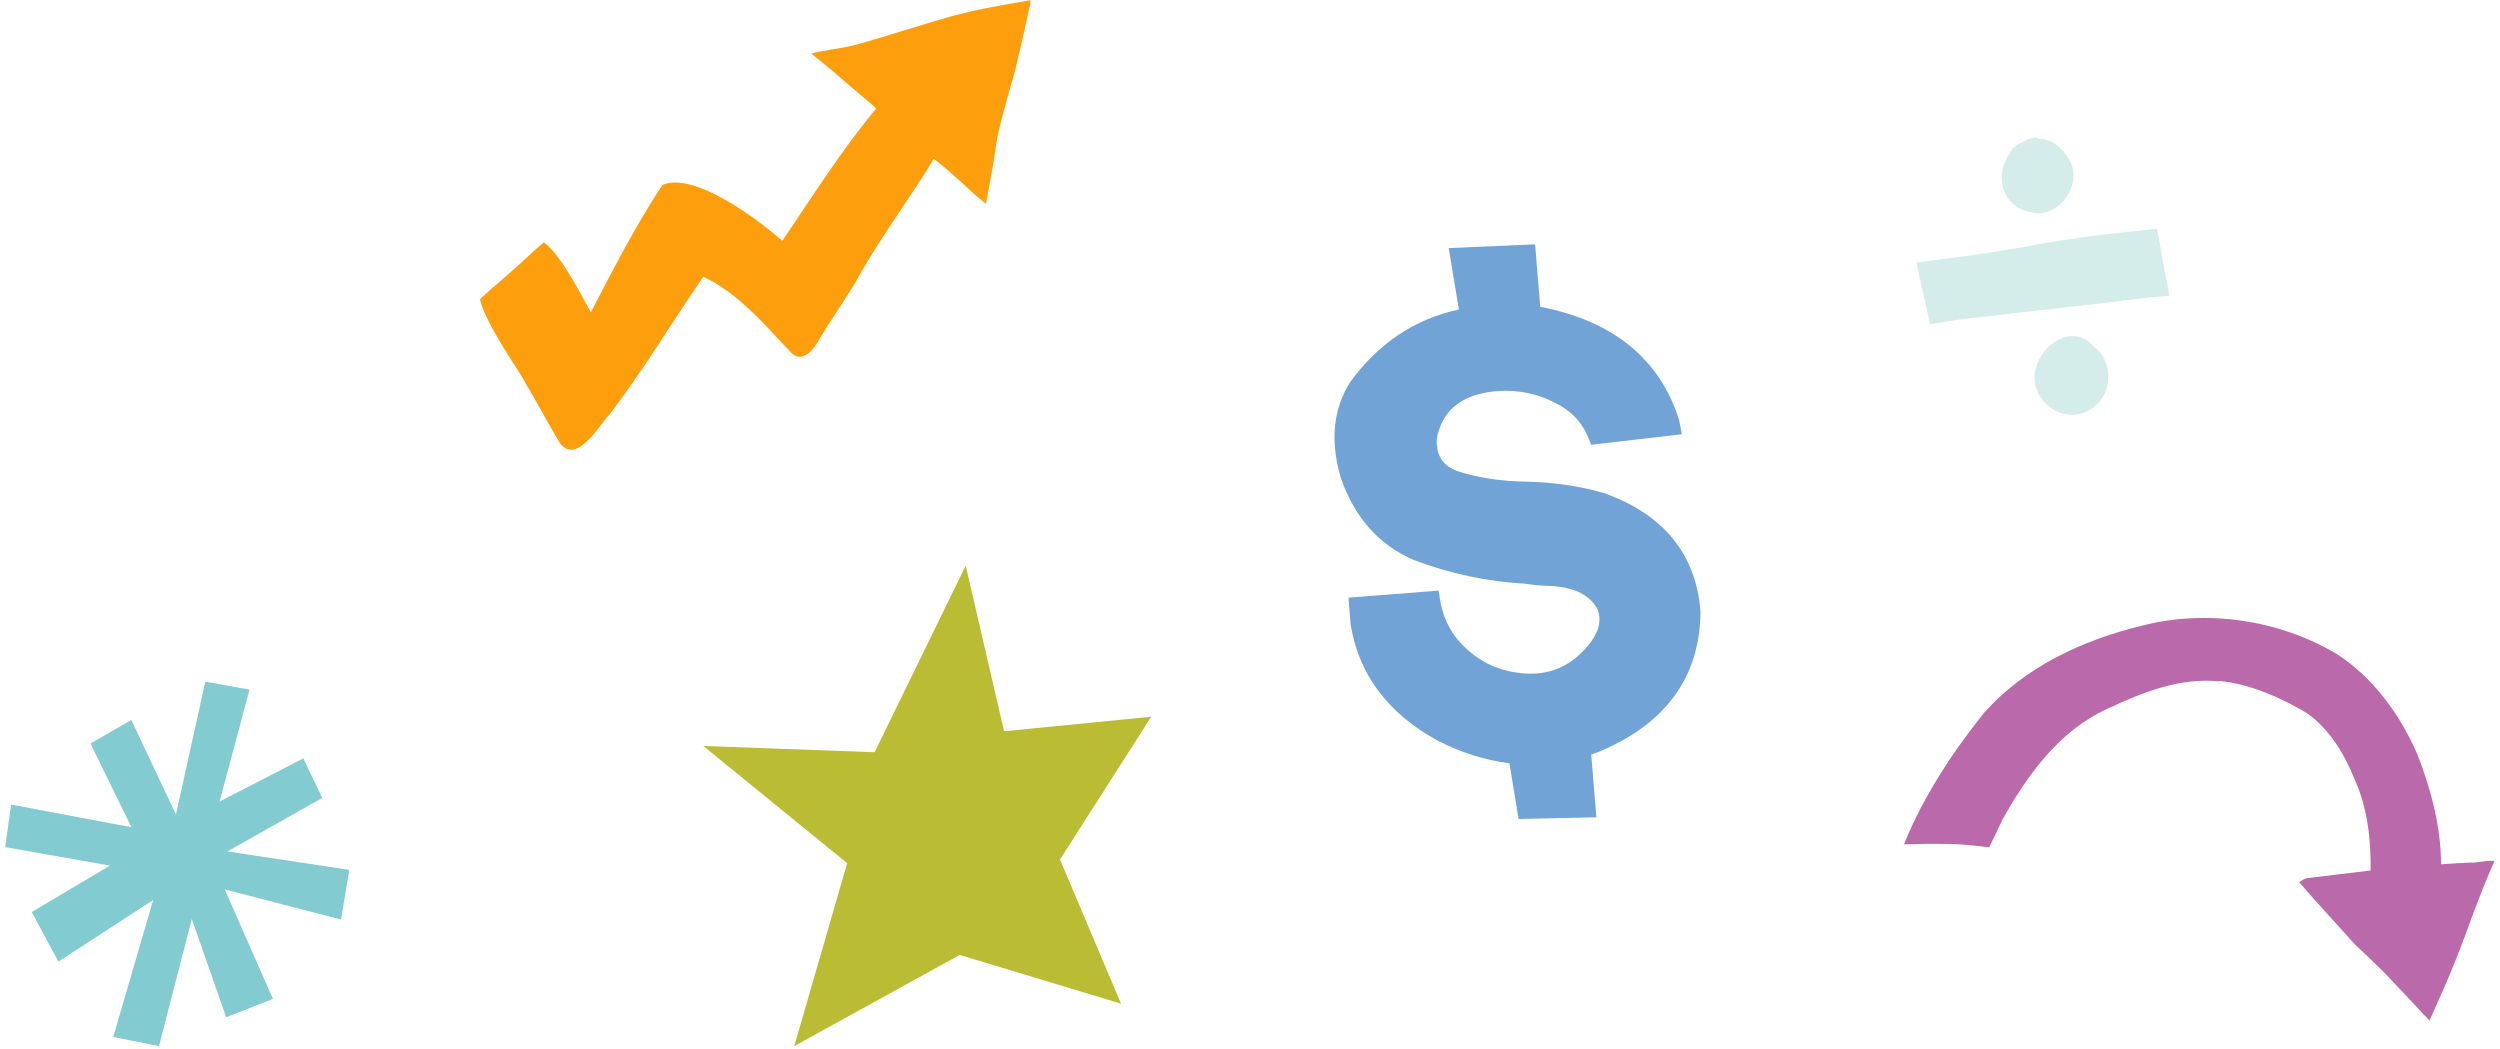
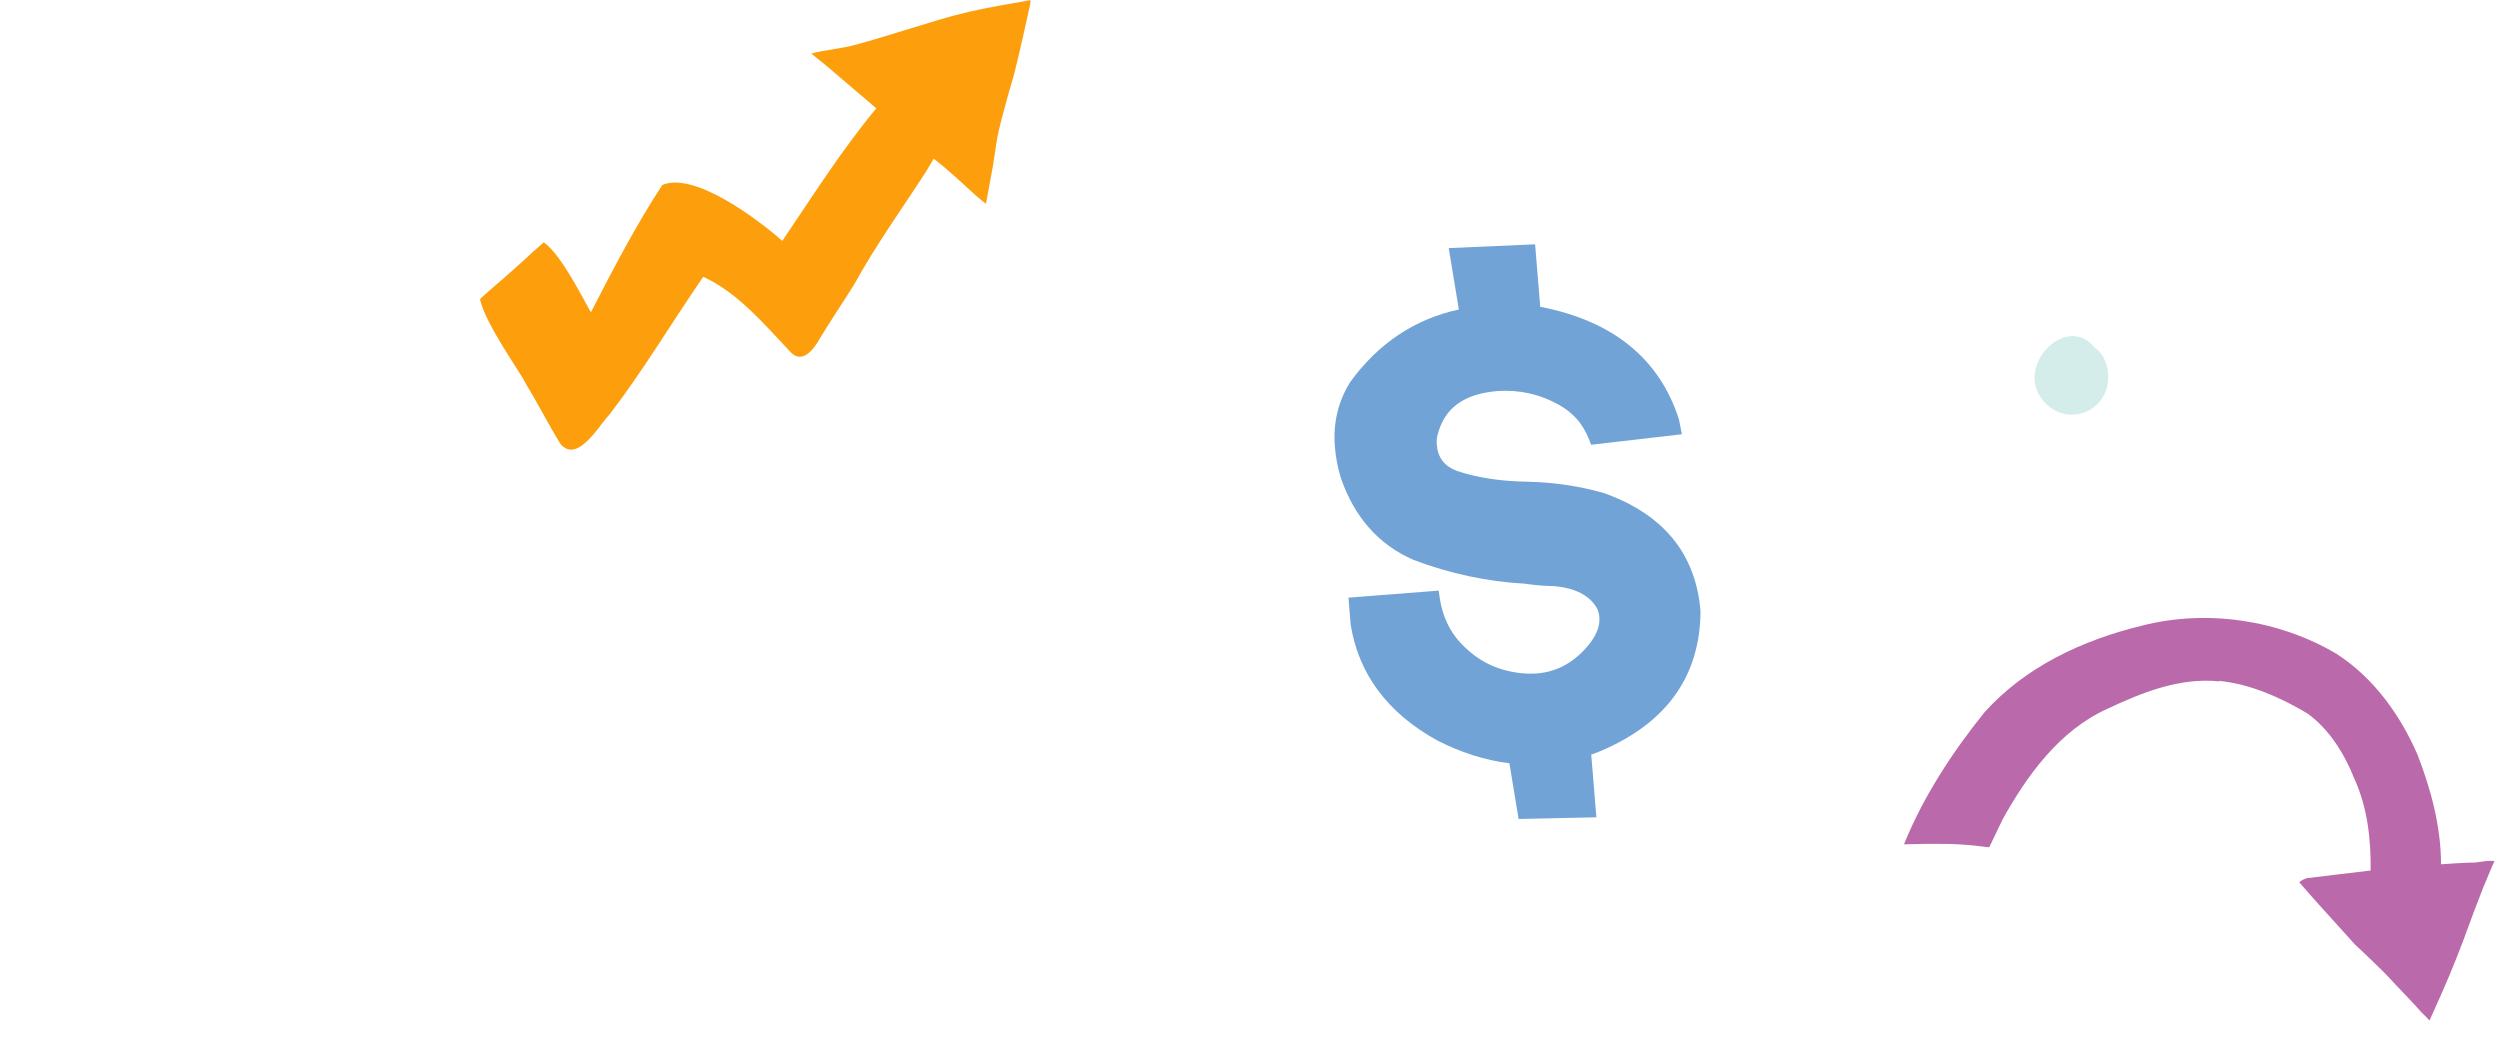
<svg xmlns="http://www.w3.org/2000/svg" fill="none" viewBox="0 0 224 94" height="94" width="224">
  <g clip-path="url(#clip0_187_181)">
    <path fill="#D4EDEA" d="M187.615 31.08C188.595 31.73 188.975 32.99 188.885 34.12C188.655 36.81 185.535 38.12 183.485 36.33C180.015 33.29 184.995 27.91 187.625 31.08H187.615Z" />
-     <path fill="#D4EDEA" d="M185.444 14.38C186.604 16.49 184.584 19.45 182.194 19.07C179.594 18.71 178.615 16.1 179.925 13.95C180.155 13.68 180.244 13.3 180.574 13.12C181.084 12.78 181.604 12.46 182.224 12.35C182.404 12.3 182.594 12.35 182.734 12.45C183.954 12.42 184.874 13.4 185.444 14.38Z" />
-     <path fill="#D4EDEA" d="M172.865 28.69C172.545 27.29 172.205 25.89 171.915 24.49C171.845 24.17 171.785 23.85 171.715 23.53C172.355 23.44 172.985 23.35 173.625 23.27C176.155 22.95 178.685 22.6 181.195 22.15C185.045 21.39 188.935 20.93 192.825 20.55C192.975 20.53 193.135 20.52 193.285 20.5C193.435 21.38 193.595 22.26 193.745 23.14C193.865 23.83 194.005 24.52 194.145 25.21C194.225 25.64 194.305 26.06 194.395 26.49C193.305 26.61 192.265 26.67 191.705 26.76C186.585 27.4 181.445 27.92 176.325 28.54C175.185 28.67 174.065 28.86 172.935 29.05C172.905 28.93 172.885 28.81 172.855 28.68L172.865 28.69Z" />
    <path fill="#FD9F0C" d="M51.164 40.29C52.494 40.29 53.864 37.9 54.664 37.07C57.674 33.14 60.194 28.88 63.014 24.8C66.154 26.25 68.524 29.11 70.874 31.59C71.924 32.65 72.964 31.23 73.454 30.33C74.444 28.7 75.524 27.11 76.534 25.49C78.474 21.96 80.724 18.85 82.944 15.42C83.194 15.02 83.434 14.62 83.664 14.22C83.684 14.24 83.704 14.25 83.724 14.27C84.014 14.5 84.314 14.73 84.594 14.97C84.934 15.27 85.274 15.57 85.614 15.86C86.044 16.23 86.444 16.62 86.864 17C87.224 17.34 87.604 17.66 87.984 17.98C88.104 18.07 88.224 18.17 88.344 18.26C88.534 17.19 88.734 16.12 88.934 15.05C89.064 14.31 89.164 13.57 89.274 12.84C89.384 12.09 89.564 11.36 89.754 10.63C89.944 9.91 90.134 9.2 90.334 8.48C90.524 7.79 90.754 7.11 90.924 6.41C90.954 6.28 90.994 6.14 91.024 6.01C91.354 4.62 91.684 3.23 91.984 1.84C92.094 1.32 92.204 0.81 92.324 0.29C92.324 0.2 92.324 0.1 92.324 0.01C92.054 0.06 91.794 0.11 91.524 0.16C90.834 0.28 90.154 0.39 89.464 0.52C88.594 0.68 87.714 0.85 86.854 1.05C86.404 1.16 85.944 1.28 85.494 1.39C85.394 1.42 85.304 1.44 85.204 1.47C83.804 1.86 82.424 2.3 81.024 2.72C79.614 3.15 78.204 3.59 76.784 3.98C76.054 4.18 75.304 4.31 74.554 4.43C73.934 4.54 73.294 4.63 72.684 4.8C73.804 5.67 74.884 6.6 75.964 7.53C76.804 8.26 77.674 8.97 78.514 9.71C75.414 13.44 72.804 17.58 70.094 21.58C67.954 19.7 62.234 15.35 59.344 16.57C56.974 20.19 54.934 24.12 52.944 27.98C52.264 26.83 50.324 22.84 48.724 21.71C48.394 22 48.074 22.28 47.744 22.57C47.344 22.95 46.934 23.32 46.524 23.69C45.694 24.45 44.844 25.18 43.994 25.91C43.684 26.18 43.374 26.45 43.074 26.73C43.134 26.81 43.194 26.87 43.274 26.93C43.194 26.88 43.134 26.82 43.074 26.75C43.054 26.77 43.024 26.79 43.004 26.81C43.534 29.14 46.664 33.4 47.084 34.33C48.174 36.12 49.124 38 50.224 39.79C50.534 40.15 50.864 40.29 51.194 40.29H51.164Z" />
    <path fill="#BA69AA" d="M198.856 61.01C201.676 61.3 204.346 62.5 206.756 63.93C208.746 65.38 210.076 67.58 210.976 69.83C212.126 72.37 212.446 75.22 212.406 78C210.486 78.22 208.566 78.46 206.656 78.69C206.386 78.79 206.176 78.91 206.016 79.05C206.586 79.71 207.156 80.37 207.746 81.02C208.776 82.16 209.806 83.3 210.836 84.44C210.906 84.51 210.966 84.58 211.036 84.66C211.426 85.02 211.806 85.37 212.186 85.74C212.626 86.16 213.066 86.59 213.496 87.01C213.826 87.33 214.136 87.68 214.456 88.02C214.446 88.01 214.426 87.99 214.416 87.98C214.906 88.5 215.406 89.02 215.896 89.54C216.236 89.89 216.566 90.26 216.886 90.62C217.156 90.89 217.416 91.16 217.686 91.43C217.806 91.16 217.926 90.88 218.056 90.61C218.536 89.55 219.006 88.49 219.456 87.42C219.666 86.91 219.876 86.41 220.076 85.9C220.316 85.28 220.556 84.66 220.796 84.04C220.936 83.63 221.096 83.22 221.246 82.82C221.396 82.42 221.536 82.02 221.686 81.62L221.656 81.7C221.656 81.7 221.666 81.66 221.676 81.65C221.936 80.96 222.206 80.27 222.476 79.58C222.726 78.94 223.016 78.3 223.276 77.66C223.346 77.49 223.426 77.32 223.506 77.15C223.126 77.1 222.726 77.15 222.316 77.21C221.976 77.26 221.646 77.31 221.326 77.29C220.456 77.32 219.586 77.38 218.716 77.44C218.716 74.08 217.806 70.7 216.606 67.61C215.046 64.03 212.666 60.72 209.346 58.58C204.196 55.53 197.716 54.57 191.916 56.06C186.616 57.35 181.486 59.72 177.796 63.84C174.936 67.39 172.316 71.4 170.596 75.65C170.926 75.65 171.266 75.64 171.596 75.63C172.236 75.62 172.876 75.6 173.506 75.61C173.916 75.61 174.326 75.61 174.746 75.62C175.076 75.62 175.406 75.65 175.736 75.67C176.476 75.71 177.206 75.79 177.936 75.89C178.036 75.89 178.136 75.9 178.236 75.91C178.646 75.09 179.026 74.25 179.426 73.43C181.646 69.44 184.526 65.46 188.796 63.52C191.936 62.04 195.306 60.69 198.836 61.05L198.856 61.01Z" />
    <path fill="#71A3D7" d="M143.625 44.14H143.575C141.405 43.53 139.135 43.21 136.835 43.16C134.485 43.13 132.365 42.8 130.545 42.2C129.405 41.76 128.825 41.01 128.735 39.82C128.715 39.52 128.735 39.24 128.805 38.97C129.415 36.56 131.175 35.28 134.175 35.04C136.105 34.9 137.975 35.31 139.715 36.29C140.305 36.62 140.825 37.04 141.255 37.51C141.725 38.03 142.095 38.66 142.375 39.36L142.565 39.85L150.695 38.91L150.555 38.19C150.515 37.96 150.475 37.78 150.435 37.58C148.695 32.15 144.535 28.75 138.005 27.49L137.545 21.89L129.805 22.23L130.715 27.73C126.755 28.59 123.485 30.77 120.965 34.25C119.895 35.97 119.435 37.92 119.605 40.02C119.675 40.92 119.845 41.84 120.125 42.78C121.345 46.34 123.535 48.82 126.665 50.17C129.905 51.4 133.285 52.12 136.655 52.3C137.475 52.43 138.325 52.5 139.135 52.51C141.125 52.66 142.435 53.34 143.115 54.54C143.225 54.8 143.285 55.06 143.305 55.32C143.365 56.07 143.055 56.88 142.395 57.72C141.075 59.34 139.545 60.19 137.715 60.34C136.765 60.41 135.735 60.3 134.675 60C133.245 59.6 131.945 58.78 130.815 57.55C129.855 56.5 129.235 55.16 128.995 53.55L128.905 52.92L120.825 53.55L121.015 55.93C121.715 60.37 124.305 63.87 128.755 66.33C130.885 67.43 133.075 68.12 135.245 68.39L136.065 73.38L143.035 73.23L142.575 67.61C143.135 67.42 143.625 67.21 144.075 67C149.535 64.47 152.325 60.38 152.365 54.79C151.965 49.62 149.025 46.04 143.625 44.15V44.14Z" />
-     <path fill="#BABC33" d="M78.366 67.4L63.016 66.84L75.906 77.34L71.166 93.73L85.986 85.56L100.446 89.93L94.976 77.01L103.146 64.22L89.966 65.52L86.526 50.68L78.366 67.4Z" />
-     <path fill="#82CBD1" d="M14.245 93.73L10.145 92.91L13.725 80.64L5.235 86.16L2.845 81.72L9.845 77.56L0.465 75.9L0.995 72.09L11.775 74.12L8.105 66.62L11.765 64.51L15.765 72.98L18.395 61.08L22.355 61.79L19.675 71.82L27.175 67.95L28.875 71.49L20.375 76.29L31.295 77.94L30.555 82.39L20.135 79.69L24.455 89.5L20.265 91.15L17.185 82.34L14.245 93.73Z" />
  </g>
  <defs>
    <clipPath id="clip0_187_181">
      <rect transform="translate(0.465)" fill="white" height="93.73" width="223.07" />
    </clipPath>
  </defs>
</svg>